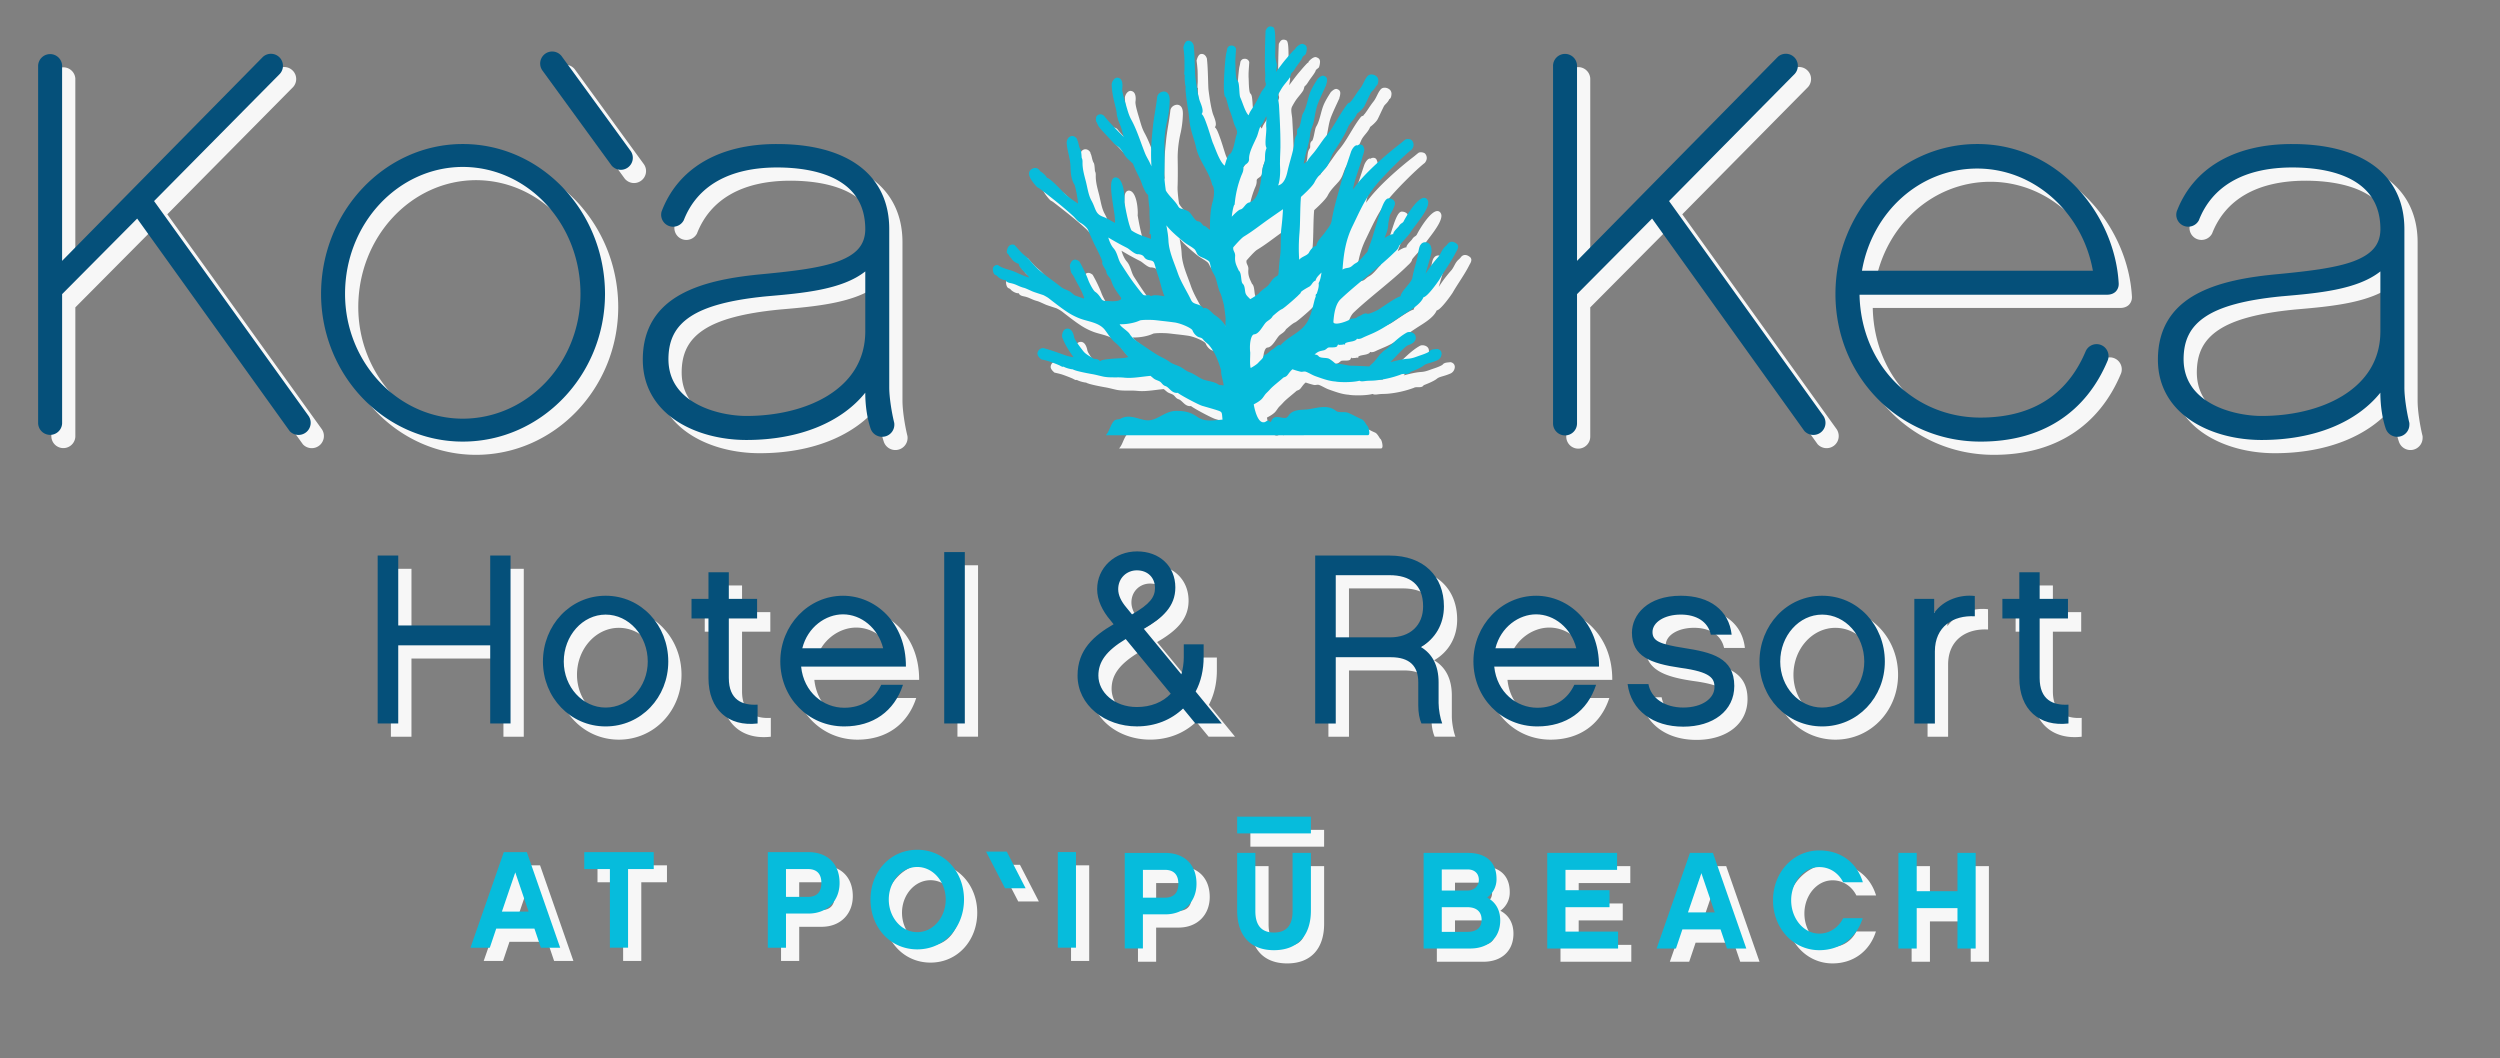
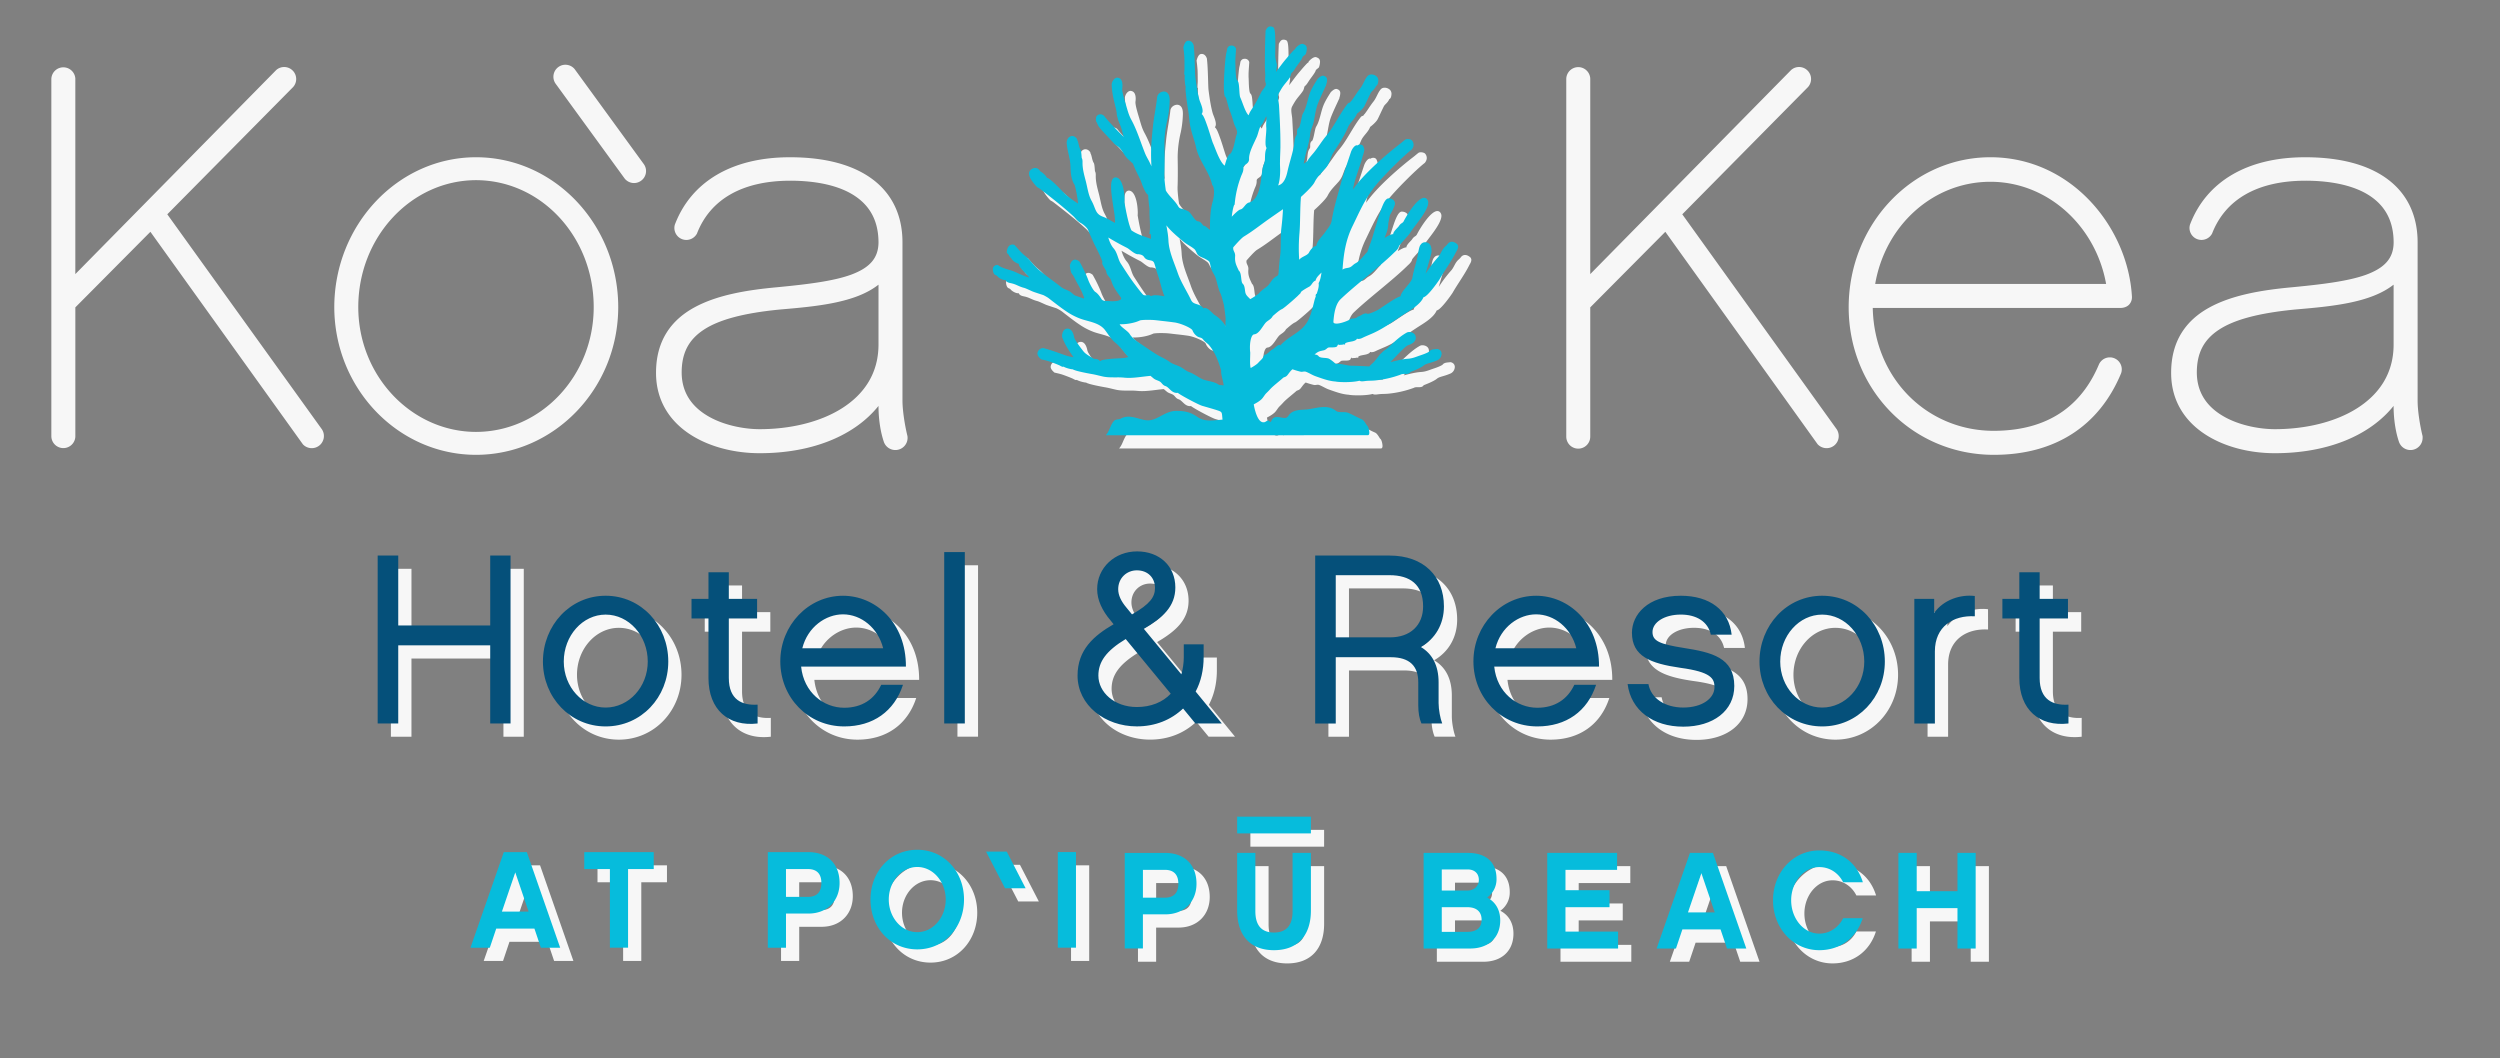
<svg xmlns="http://www.w3.org/2000/svg" width="189" height="80" viewBox="0 0 189 80">
  <rect x="0" y="0" width="189" height="80" fill="#808080" stroke="none" />
  <title>KKR_HR_Stacked_Centered_REV</title>
  <path fill="#F7F7F7" d="M75.546 65.381l1.434 2.771h1.557l-1.427-2.771h-1.564zm18.983-1.375h5.574v-1.267h-5.574v1.267zm4.19 5.88c0 1.073-.469 1.613-1.408 1.613-.936 0-1.406-.54-1.406-1.613v-4.407H94.53v4.362c0 1.847.959 2.993 2.781 2.993 1.823 0 2.793-1.146 2.793-2.993v-4.362h-1.386l.001 4.407zm-9.656-1.022h-1.658V66.76h1.658c.633 0 1.02.321 1.02 1.05 0 .733-.387 1.054-1.02 1.054m.009-3.384h-3.041v7.226h1.373v-2.581h1.697c1.428 0 2.355-.969 2.355-2.312.001-1.418-.873-2.333-2.384-2.333m59.914-.001v2.896h-3.082v-2.896h-1.385v7.229h1.385v-3.051h3.082v3.051h1.375v-7.229h-1.375zm-29.636 4.104h3.33V68.3h-3.33v-1.538h3.902v-1.283h-5.279v7.229h5.354V71.43h-3.978v-1.847zm9.261.396l1.014-2.968 1.012 2.968h-2.026zm.151-4.5l-2.521 7.229h1.462l.486-1.445h2.884l.489 1.445h1.459l-2.521-7.229h-1.738zm-16.804 5.968h-1.959v-1.864h1.927c.7 0 1.084.343 1.084.946 0 .711-.522.918-1.052.918m-1.959-4.718h1.959c.521 0 .844.313.844.791 0 .479-.374.803-.844.803h-1.959v-1.594zm3.428 2.125a1.69 1.69 0 0 0 .71-1.416c0-1.207-.729-1.959-2.179-1.959h-3.332v7.229h3.519c1.396 0 2.272-.833 2.272-2.122 0-.826-.377-1.411-.99-1.732m25.111-2.302c.832 0 1.479.491 1.805 1.147h1.488c-.448-1.48-1.658-2.406-3.293-2.406-1.97 0-3.497 1.654-3.497 3.77 0 2.112 1.527 3.771 3.497 3.771 1.604 0 2.823-.95 3.282-2.417h-1.479c-.324.655-.98 1.164-1.805 1.164-1.184 0-2.124-1.146-2.124-2.519.002-1.363.942-2.51 2.126-2.51m-93.367.149h1.937v5.945h1.373v-5.945h1.941v-1.282h-5.251v1.282zm-6.227 3.217l1.01-2.967 1.009 2.967h-2.019zm.144-4.499l-2.521 7.228h1.461l.487-1.447h2.887l.488 1.447h1.459l-2.521-7.228h-1.74zm22.988 3.386H60.42v-2.104h1.655c.635 0 1.021.32 1.021 1.05.001.729-.385 1.054-1.02 1.054m.011-3.386h-3.04v7.228h1.374v-2.582h1.699c1.423 0 2.352-.969 2.352-2.312-.001-1.419-.877-2.334-2.385-2.334m18.883 7.227h1.374v-7.229H80.97v7.229zm-10.622-1.175c-1.198 0-2.156-1.115-2.156-2.469 0-1.345.958-2.458 2.156-2.458 1.188 0 2.148 1.113 2.148 2.458.001 1.353-.959 2.469-2.148 2.469m0-6.228c-2.05 0-3.538 1.664-3.538 3.759 0 2.104 1.487 3.771 3.538 3.771 2.043 0 3.532-1.668 3.532-3.771 0-2.095-1.488-3.759-3.532-3.759M39.597 43v12.695H38.06v-5.908h-6.953v5.908h-1.555V43h1.555v5.287h6.953V43zm10.373 8.014c0-1.957-1.428-3.55-3.185-3.55-1.738 0-3.164 1.593-3.164 3.55 0 1.922 1.426 3.478 3.164 3.478 1.757-.002 3.185-1.556 3.185-3.478m1.552 0c0 2.707-2.048 4.904-4.737 4.904-2.67 0-4.739-2.197-4.739-4.904 0-2.744 2.069-4.976 4.739-4.976 2.689 0 4.737 2.232 4.737 4.976m6.753 4.681c-2.196.258-3.715-1.041-3.715-3.438v-4.501h-1.281v-1.481h1.281v-2.012h1.539v2.012h2.138v1.481h-2.138v4.501c0 1.665 1.023 2.085 2.176 2.014v1.424zm9.491-5.688c-.383-1.536-1.664-2.562-3.036-2.562-1.3 0-2.672.951-3.075 2.562h6.111zm1.5 2.763c-.658 2.014-2.267 3.148-4.445 3.148-2.707 0-4.83-2.161-4.83-4.923 0-2.726 2.123-4.956 4.74-4.956 2.432 0 4.773 2.011 4.756 5.357h-7.922c.201 1.957 1.702 3.11 3.256 3.11 1.336 0 2.288-.642 2.8-1.737h1.645v.001zm3.117-10.034h1.557v12.959h-1.557zm13.777 4.2l.42.513c1.373-.788 1.737-1.319 1.737-1.996 0-.786-.55-1.335-1.372-1.335-.768 0-1.409.586-1.409 1.426.001.456.221.915.624 1.392m-.056 2.376c-1.481.896-2.066 1.72-2.066 2.762 0 1.263 1.208 2.378 2.908 2.378 1.061 0 1.957-.365 2.562-1.007l-3.404-4.133zm7.264 6.383h-1.996l-.932-1.133c-.897.86-2.105 1.354-3.495 1.354-2.396 0-4.482-1.593-4.482-3.844 0-1.958 1.244-3.021 2.725-3.878l-.218-.274c-.642-.75-1.025-1.556-1.025-2.38 0-1.609 1.318-2.854 3.018-2.854 1.702 0 2.893 1.117 2.893 2.727 0 1.445-.971 2.307-2.38 3.129l2.835 3.438c.11-.4.183-.84.183-1.297v-.972h1.501v.972c0 .95-.203 1.848-.604 2.598l1.977 2.414zm12.73-6.511c1.502 0 2.489-.895 2.489-2.342 0-1.646-.987-2.357-2.542-2.357h-4.062v4.699h4.115zm3.933 6.511h-1.572c-.146-.346-.238-.786-.238-1.37v-1.739c0-1.225-.64-1.9-2.084-1.9h-4.154v5.012h-1.555V43h5.617c2.598 0 4.116 1.575 4.116 3.842 0 1.355-.661 2.451-1.74 3.074.858.514 1.337 1.393 1.337 2.67v1.573c0 .477.129 1.173.273 1.536m10.135-5.688c-.384-1.536-1.664-2.562-3.039-2.562-1.296 0-2.668.951-3.072 2.562h6.111zm1.499 2.763c-.656 2.014-2.267 3.148-4.444 3.148-2.707 0-4.83-2.161-4.83-4.923 0-2.726 2.123-4.956 4.736-4.956 2.436 0 4.775 2.011 4.76 5.357h-7.923c.2 1.957 1.701 3.11 3.257 3.11 1.336 0 2.286-.642 2.799-1.737h1.645v.001zm6.59 3.166c-2.286 0-3.95-1.228-4.209-3.221h1.574c.2 1.098 1.28 1.775 2.635 1.775 1.464 0 2.36-.715 2.36-1.537 0-.658-.258-1.153-2.562-1.464-2.289-.329-3.678-.88-3.678-2.652 0-1.354 1.171-2.799 3.695-2.799 2.177 0 3.64 1.098 3.843 2.944h-1.574c-.219-1.008-1.114-1.52-2.269-1.52-1.243 0-2.141.586-2.141 1.318 0 .678.53.914 2.377 1.207 2.088.328 3.807.73 3.807 2.871 0 1.888-1.607 3.078-3.858 3.078m13.684-4.922c0-1.957-1.43-3.55-3.185-3.55-1.739 0-3.168 1.593-3.168 3.55 0 1.922 1.429 3.478 3.168 3.478 1.758-.002 3.185-1.556 3.185-3.478m1.555 0c0 2.707-2.053 4.904-4.738 4.904-2.672 0-4.738-2.197-4.738-4.904 0-2.744 2.066-4.976 4.738-4.976 2.685 0 4.738 2.232 4.738 4.976m6.803-3.422c-1.63-.092-3.02.77-3.02 2.654v5.451h-1.553v-9.422h1.5v1.061c.713-1.005 1.992-1.409 3.071-1.279l.002 1.535zm7.079 8.103c-2.194.258-3.715-1.041-3.715-3.438v-4.501h-1.28v-1.481h1.28v-2.012h1.537v2.012h2.141v1.481h-2.141v4.501c0 1.665 1.024 2.085 2.178 2.014v1.424zm-72.771-21.79l.055-.074c.22-.281.288-.683.534-.984.169-.195.375-.104.522-.194a1.21 1.21 0 0 1 .602-.152c.438.001.856.199 1.294.264.058.008.116.013.17.013.728.006 1.292-.709 2.126-.714.634-.001 1.077.077 1.615.457.3.211.631.269.979.27.305 0 .613-.044.92-.068-.065-.619.02-.568-.536-.75-.331-.1-.659-.194-.987-.288-.263-.072-1.479-.719-1.791-.937-.031-.026-.051-.03-.067-.05a.791.791 0 0 1-.083.006c-.41-.006-.589-.448-.862-.521-.208-.069-.27-.255-.41-.337-.137-.088-.325-.113-.476-.238-.076-.065-.153-.127-.228-.193-.545.048-1.116.153-1.65.153-.119 0-.236-.006-.35-.018a4.765 4.765 0 0 0-.522-.021h-.287c-.254 0-.51-.007-.763-.058-.313-.066-.581-.147-.886-.196-.114-.018-.841-.152-1.204-.264-.095-.04-.163-.041-.203-.091-.006 0-.012 0-.018.002-.142-.004-.545-.106-.698-.207a.084.084 0 0 1-.053.017c-.066-.003-.121-.048-.161-.058l-.011-.004-.006-.007c-.038-.041-.698-.293-.844-.339-.155-.054-.379-.104-.599-.154l-.009-.001-.007-.007c-.096-.083-.276-.245-.282-.428 0-.006 0-.013.002-.021a.439.439 0 0 1 .433-.399c.614.139 1.686.572 1.914.619.125.028.251.054.381.079-.259-.389-.624-.883-.849-1.496a.386.386 0 0 1-.016-.125c0-.219.112-.519.356-.54a.294.294 0 0 1 .065-.007c.328.008.449.428.488.636.032.224.527.852.686 1.058.179.241.523.41.824.593h.003c.176-.001.367.03.439.187.141-.129.487-.153.856-.192.441-.037.915-.043 1.042-.073.097-.021.177-.042.249-.062-.329-.341-.584-.752-.938-1.044-.39-.314-.542-.624-.822-.99-.43-.568-1.216-.632-1.853-.859a4.95 4.95 0 0 1-1.081-.562c-.337-.224-.655-.473-.976-.717-.395-.3-.33-.288-.749-.508-.001 0-.646-.209-.782-.261-.136-.053-.546-.254-.678-.287-.411-.102-.58-.265-.971-.348-.114-.027-.369-.055-.434-.25-.018.005-.036.005-.056.005-.201-.004-.459-.167-.556-.283-.084-.121-.23-.043-.31-.305a.66.66 0 0 1-.038-.213c-.003-.148.083-.334.362-.337h.014l.01.008c.02.014.041.027.06.042.346.239.857.304 1.258.486.637.295.95.406 1.041.404h.006c-.027-.053-.205-.245-.377-.413-.196-.207-.397-.408-.405-.578 0-.009.001-.02.004-.032-.216-.057-.48-.219-.583-.436-.041-.02-.056-.054-.1-.099-.035-.052-.072-.093-.083-.146-.055-.04-.079-.1-.107-.107l-.016-.007-.006-.015-.021-.052-.004-.01.001-.01c.003-.046.025-.568.428-.579.042 0 .088.006.138.021l.012.002.008.009c.262.284.505.59.777.803.423.33.601.669.996 1.019.573.504 1.169.897 1.765 1.37.196.154.425.191.651.33.159.099.274.253.42.311.036.014.415.14.608.22.015-.035.046-.032.058-.032h.003a6.242 6.242 0 0 0-.516-1.094c-.076-.122-.309-.627-.372-.684-.16-.159-.169-.455-.209-.665l-.002-.009.003-.011c.036-.152.133-.445.395-.45.092 0 .197.039.331.146.269.466.527 1.016.664 1.389.076.215.379.819.544.912.181.113.349.353.457.529.123.205.404.132.635.163.039.004.106.008.186.008.137 0 .314-.011.452-.048.142-.037.227-.099.22-.157a.2.2 0 0 0-.04-.104c-.21-.296-.455-.611-.608-.961-.079-.176-.089-.262-.158-.409-.059-.124-.309-.343-.317-.532.003-.132-.31-.512-.32-.683a.092.092 0 0 1 .03-.07c-.145-.439-.429-.966-.636-1.389a19.696 19.696 0 0 1-.457-1.034c-.072-.178-.38-.438-.563-.535-.254-.136-.379-.352-.574-.53-.747-.688-1.613-1.362-2.413-1.982-.316-.247-.212-.078-.455-.362-.226-.271-.456-.584-.458-.857 0-.09.028-.176.095-.246a.508.508 0 0 1 .37-.179c.151 0 .294.087.375.247.128.067.447.315.508.498.259.031 1.067.918 1.219 1.064.342.347.731.622 1.143.888a9.213 9.213 0 0 0-.26-1.415c-.281-.388-.304-.992-.32-1.444-.017-.534-.212-1.038-.27-1.582v-.019l-.002-.008c-.006-.038-.007-.078-.009-.112-.003-.006-.003-.011-.003-.012.002-.307.195-.519.417-.519.114 0 .231.057.325.172l.067.083h-.03l.002.013c.145.256.111.52.279.791.043.086.066.471.072.539-.004.096.063.097.066.332v.029l-.001.062c0 .507.129.925.258 1.433.122.49.19 1.02.425 1.441.333.599.261.99.869 1.21.383.141.542.288.904.461.003-.032.004-.067.004-.104.002-.573-.3-1.834-.3-2.624 0-.381.069-.684.326-.71l.024-.001c.492.025.659 1.016.667 1.662 0 .081-.003.158-.008.214.098.595.212 1.118.312 1.5.099.379.206.632.225.636.465.32.964.447 1.468.641-.001-.077 0-.164-.006-.238-.007-.107-.031-.146-.053-.145h-.001l-.057.007.009-.06a3.4 3.4 0 0 0 .034-.511c0-.372-.038-.764-.038-1.135 0-.069 0-.138.004-.195-.04-.245-.092-.784-.104-1.055-.152-.084-.236-.291-.301-.421-.197-.411-.193-.557-.397-.95a11.168 11.168 0 0 1-.452-.985c-.135-.128-.267-.254-.354-.329-.302-.265-.37-.561-.66-.868-.127-.134-.278-.183-.418-.338-.412-.462-.875-.907-1.144-1.263-.097-.133-.108-.253-.197-.379a.438.438 0 0 1-.026-.167c0-.086.012-.173.045-.232a.36.36 0 0 1 .292-.159.433.433 0 0 1 .278.115c.143.188.381.457.656.747.153.163.317.331.482.499l.349.345a7.59 7.59 0 0 1-.123-.456c-.032-.181-.3-.819-.303-.826l-.096-.387c.002-.448-.368-1.314-.389-2.297.017-.207.189-.502.425-.51.028 0 .057.005.08.014.257.059.312.351.311.578 0 .081-.006.159-.017.219l-.002.054c-.001.279.215.959.284 1.194.12.407.208.765.406 1.127.435.796.705 1.713 1.043 2.55.106.257.238.452.353.697.039.086.084.176.124.268a15.39 15.39 0 0 1-.028-.935c0-.76.065-1.309.126-1.938.086-.875.238-1.485.333-2.352.028-.241.272-.425.507-.427.182-.003.361.121.414.4.018.078.025.183.025.305a7.489 7.489 0 0 1-.164 1.394 8.32 8.32 0 0 0-.231 1.887c.006.31.011.705.011 1.101 0 .399-.004.798-.017 1.111-.002.028-.002.057-.002.088 0 .429.101 1.108.113 1.195.245.428.653.728.917 1.167.159.275.176.12.761.396.259.138.511.78.775.771.171.012.294.22.396.336.011-.003.021-.006.031-.006.127.011.339.245.459.313v-.124c0-.665.021-1.401.211-2.029.048-.155.095-.439.094-.7.001-.232-.038-.441-.131-.535l-.01-.01-.001-.013c-.221-.997-.993-1.795-1.217-2.83-.128-.599-.38-1.164-.469-1.791-.05-.375-.073-.706-.137-1.069-.025-.149-.189-1.213-.189-1.587a.569.569 0 0 1 .012-.121c-.006-.018-.006-.039-.017-.062a1.904 1.904 0 0 1-.031-.185 3.934 3.934 0 0 1-.031-.466c0-.07.003-.13.01-.176-.034-.029-.043-.084-.04-.121 0-.039.004-.076.004-.108 0-.01 0-.017-.002-.025v-.007l.003-.009a3.02 3.02 0 0 0 .014-.404c0-.261-.006-.571-.01-.678a10.103 10.103 0 0 0-.075-.731l-.003-.007.001-.011c.042-.139.117-.419.29-.485a.328.328 0 0 1 .103-.014c.119-.002.288.065.386.341.092.74.089 2.107.125 2.383.073.564.158 1.174.304 1.716.044.18.246.562.249.858a.383.383 0 0 1-.075.244c.164.116.3.54.462.992.173.514.331 1.071.395 1.208.191.43.508 1.422.888 1.703.079-.263.192-.795.449-.921.281-.416.289-.956.461-1.445a.44.44 0 0 0 .025-.149c.002-.22-.162-.447-.236-.686-.105-.351-.21-.726-.354-1.052-.049-.113-.225-.821-.263-.911-.08-.028-.095-.13-.117-.26a4.18 4.18 0 0 1-.03-.578c.001-.917.131-2.291.176-2.465.031-.121.056-.245.076-.379.037-.099.112-.207.249-.228a.416.416 0 0 1 .078-.007.34.34 0 0 1 .342.25v.017c-.018.331-.053.651-.053.979 0 .084.002.166.008.252.013.278.01 1.056.143 1.142.109.101.121.36.146.638.016.273.031.562.082.658.166.359.383 1.137.629 1.338.059-.235.256-.482.358-.652.216-.341.401-.701.578-1.068.108-.213.37-.441.364-.638a.22.22 0 0 0-.014-.079.821.821 0 0 1-.043-.271c0-.105.012-.205.012-.313 0-.032 0-.065-.002-.1a12.349 12.349 0 0 1-.026-1.007c0-.735.021-1.653.052-2.258v-.013l.004-.008c.06-.121.151-.291.307-.309L97.021 3a.43.43 0 0 1 .256.071c.131.136.131.688.138 1.229 0 .346-.009.68-.009.853l.002.093c.012.198.06.367.111.568a.547.547 0 0 1 .014.119c-.002.158-.051.351-.069.506.267-.345.515-.704.813-1.043.029-.036.17-.203.313-.365.138-.146.244-.278.331-.315a.309.309 0 0 1 .042-.109l.009.003c.049-.051.271-.289.478-.294.03 0 .062.006.092.021.062.033.257.075.252.345a1.36 1.36 0 0 1-.078.4l-.003.011-.01.009c-.061.056-.137.115-.225.192-.019.173-.388.608-.521.818-.085.125-.174.294-.306.394-.053.03-.062.219-.135.345-.133.208-.306.401-.451.589-.144.184-.26.393-.377.603a.604.604 0 0 0-.064.3c0 .206.059.445.07.648.054.966.104 1.899.104 2.864v.283c-.007.391-.034.805-.034 1.183 0 .096.002.189.006.28.004.076.008.164.008.26 0 .372-.034.852-.154 1.159.421-.099.607-.592.709-1.065.139-.637.352-1.25.477-1.88.055-.258.019-.593.196-.836.113-.124-.052-.428.185-.59.039-.01.109-.243.156-.481.053-.245.094-.496.162-.604.273-.445.34-1.095.549-1.609.146-.351.348-.664.547-.982.061-.06.24-.247.414-.251.027 0 .056.004.084.019.049.028.226.068.222.307a1.21 1.21 0 0 1-.071.355l.01.008c-.207.466-.436.922-.623 1.396-.185.462-.225.946-.336 1.443-.07.312-.234.569-.257.874l-.007.062a.013.013 0 0 1 .004.006c.003.003-.02.136-.02.136v-.002c-.096.673-.385 1.409-.463 2.063.104-.108.256-.168.272-.216.117-.214.333-.447.481-.626.312-.377.58-.825.885-1.2.609-.694 1.044-1.678 1.628-2.436.092-.125.147-.147.188-.148.021-.005.028.003.09-.067v-.008l.014-.033.018-.012.012-.005h.002c.285-.374.389-.588.681-.96.241-.303.332-.7.577-.952a.39.39 0 0 1 .273-.095.57.57 0 0 1 .428.194.435.435 0 0 1 .086.281c-.008.167-.051.347-.166.387-.106.271-.346.403-.416.554-.242.493-.314.667-.45.94-.133.267-.513.556-.581.607-.163.429-.533.659-.695 1.06-.255.62-.705 1.282-1.059 1.838-.279.429-.27.832-.63 1.244-.326.37-.62.631-.828 1.05-.162.328-.912 1.001-1.021 1.103-.072.729-.049 1.926-.108 2.665-.035.411-.056.816-.056 1.217 0 .292.012.582.031.872.18-.255.646-.319.752-.574.077-.149.305-.459.52-.469l.021.001c.021-.358.496-.795.646-1.017.211-.31.463-.558.52-.924.147-.911.406-1.738.643-2.62.24-.88.535-1.708.816-2.564.067-.191.25-.478.424-.492.021 0 .039.006.059.017.043-.053.125-.068.199-.072.1 0 .213.041.258.16.039.109.062.154.064.222 0 .045-.011.09-.026.166-.04.159-.05.199-.058.22-.021.035-.002-.001-.017.039-.01.025-.024.08-.054.186-.178.68-.6 1.69-.707 2.408.781-1.156 2.563-2.693 3.566-3.458.139-.104.264-.225.426-.339a.573.573 0 0 1 .442.056.49.49 0 0 1 .152.354c0 .108-.04.235-.15.371-.693.538-2.324 2.174-2.849 2.874-.743.992-1.086 1.818-1.617 2.908-.515 1.053-.675 2.103-.754 3.292.177-.138.386-.109.562-.182.137-.052.252-.213.414-.298.295-.149.555-.485.789-.751.027-.029.062-.064.107-.109l.363-1.018s.308-1.052.496-1.647c.197-.593.424-1.333.715-1.382.014-.002.027-.002.043-.002.215 0 .47.12.474.378a.444.444 0 0 1-.006.071c-.056.291-.384.822-.378.81l-.128.664a.326.326 0 0 1 .005.052c-.001.049-.01.135-.041.307-.059.31-.174.49-.232.707.254-.164.48-.281.646-.287v-.006c.011-.211.375-.503.432-.604.172-.267.285-.187.381-.401.112-.222.955-1.714 1.524-1.736a.292.292 0 0 1 .251.147.39.39 0 0 1 .061.22c-.008.656-1.134 1.861-1.358 2.269-.093.165-.765.872-.849 1.006h-.004c-.031.232-.289.418-.408.542-1.09 1.066-2.901 2.424-4 3.476-.39.37-.502 1.077-.549 1.705v.011c0 .091.07.13.232.134.347.004.968-.251 1.066-.35.047-.032.058-.017.103-.026.043-.002.099-.006.153-.014.111-.017.234-.057.273-.12l.012-.017.018-.002c.189-.031.365-.239.609-.244.011 0 .021 0 .031.002l.018.001.012.017c0 .003.018.015.057.014.185.002.662-.232.754-.284.215-.107 1.42-1.002 1.738-1.035.032-.399.854-1.054.896-1.417.07-.479.307-1.166.394-1.629.046-.22.099-.729.234-.864a.382.382 0 0 1 .335-.182c.027 0 .056.002.087.008.397.073.397.505.396.69-.002.184-.289 1.103-.453 1.682a9.925 9.925 0 0 1 .902-1.204c.253-.25.311-.624.613-.877.064-.054.115-.112.164-.174a.39.39 0 0 1 .31-.163c.171 0 .31.113.322.119.09.056.155.144.153.256 0 .101-.045.215-.131.35-.375.758-.901 1.456-1.285 2.134-.106.168-.902 1.304-1.203 1.334-.233.572-1.08 1.029-1.523 1.323-.712.466-1.386.963-2.152 1.332-.314.151-.633.269-.942.419a.727.727 0 0 1-.293.083.315.315 0 0 1-.119-.023c-.052.126-.212.16-.28.186-.183.052-.529.075-.621.182l-.004.002h.002v.003c.002.001.004.002.006.008a.034.034 0 0 1 .002.031.038.038 0 0 1-.039.034c-.008-.002-.014-.004-.019-.004l-.002.001a.017.017 0 0 1-.007-.003c-.01-.002-.012-.002-.021-.018-.121.054-.277.033-.365.052l-.028.006-.017-.031c-.008-.014-.015-.023-.018-.027 0 0-.004.001-.009.01a.337.337 0 0 0-.034.049c-.025.043-.035.086-.07.117-.088.062-.264.062-.414.062-.09 0-.172 0-.224.013-.071.012-.181.16-.323.202-.162.04-.305.054-.445.125-.088.043-.184.12-.278.192.104.013.224.033.298.121.139.199.608.09.827.219.45.292.399.38.601.375h.055c.347 0 .696.139 1.026.138l.06-.001c.433.011 1.167.05 1.276.054.105-.112.207-.209.258-.251.136-.111.549-.662.555-.666l.283-.268c.377-.187.938-.942 1.756-1.384a.445.445 0 0 1 .162-.032c.197.002.445.101.484.34a.603.603 0 0 1 .012.102c-.008.331-.364.486-.551.544-.203.055-.744.638-.92.825-.158.161-.307.31-.441.468.441-.113.888-.23 1.35-.261.297-.022.53-.119.809-.219.177-.058.719-.236.808-.358.125-.147.376-.133.573-.162.221.04.328.198.326.366a.57.57 0 0 1-.295.479c-.592.261-.853.227-1.084.428-.254.197-.871.431-.976.47-.085.152-.262.152-.429.149-.092-.001-.18-.002-.249.023-.019.005-.032.008-.046.013-.006.011-.012.004-.014.011a.03.03 0 0 0-.01.004c-.007.003-.015.005-.023.011l-.11.037a7.692 7.692 0 0 1-1.783.392c-.329.031-.487.007-.804.051-.053.006-.121.016-.189.016a.407.407 0 0 1-.203-.047c-.277.078-.705.107-1.091.107-.302 0-.577-.016-.729-.048-.491-.031-1.017-.228-1.496-.398-.255-.091-.521-.268-.737-.341a.256.256 0 0 0-.095-.015c-.07 0-.144.021-.222.022a.347.347 0 0 1-.078-.01 5.733 5.733 0 0 1-.61-.181c-.146.113-.248.267-.37.426-.158.202-.267.135-.373.25-.229.208-.76.613-.972.859-.06.067-.151.16-.261.267-.131.125-.239.349-.385.479-.244.219-.51.331-.568.372.031.2.254 1.376.734 1.353l.049-.001c.121-.017.183-.12.295-.129.052 0 .102.034.146.095.016.02.02.02.023.02.023.014.111-.134.128-.18.086-.159.243-.202.399-.202.148 0 .309.04.43.059a.96.96 0 0 0 .127.011c.302.007.248-.245.562-.433.396-.227.843-.167 1.243-.225.366-.052.782-.167 1.189-.167.309-.001.615.067.884.284.216.183.632.033.944.159.355.15.686.347 1.03.493.177.079.353.455.371.451.108.071.174.349.183.55 0 .086-.019.188-.113.195l-19.801.001zm5.497-3.277zm-7.927-1.742zm22.329-.174c.002 0 .002-.001.003-.004l-.003.004zm-1.904-1.686l.002-.002-.002.002zm.546-1.843zm-25.711-4.702l.017-.007h-.001l-.016.007zm16.075 9.658c-.031-.329-.19-.74-.191-1.031a.58.58 0 0 1 .004-.072 7.278 7.278 0 0 0-.385-1.086 4.153 4.153 0 0 0-.533-.857c-.083-.105-.298-.239-.429-.407-.164-.218-.281-.122-.489-.275a.967.967 0 0 1-.332-.426c-.049-.174-.879-.546-1.373-.609a25.866 25.866 0 0 0-.841-.104c-.366-.038-.556-.073-.866-.086a9.035 9.035 0 0 0-.29-.005c-.282-.002-.564.02-.612.046-.386.185-.966.286-1.396.286-.046 0-.087 0-.129-.002.078.207.603.501.751.734.218.367.679.64 1.029.879.356.244.694.476 1.048.693.309.187.648.317.953.543.281.206.635.256.943.454.208.135.319.24.564.33.335.124.601.34.915.497.372.185.958.178 1.305.461.117.008.237.019.354.037m3.161-4.727c-.222.259-.489.821-.835.862-.256.003-.346.611-.34 1.025 0 .148.01.273.02.322a.895.895 0 0 1 .002.082c0 .128-.012.372-.012.604-.004.239.021.481.053.513.07-.04.424-.237.555-.384.267-.295.313-.253.479-.632l.071.015v-.002h.001c.024.002.149-.085.251-.178.115-.098.201-.188.257-.209.111-.028.382-.341.542-.352.031-.002.057.015.076.042.686-.777 1.667-.979 2.135-1.959.207-.425.326-.966.445-1.439.027-.103.066-.214.107-.331-.012-.008-.017-.022-.017-.038v.001c.002-.005.002-.011.002-.016v-.002a1.29 1.29 0 0 1 .024-.094c.005-.002 0-.014.035-.021l.015.002c.084-.237.161-.48.161-.687a.554.554 0 0 0-.01-.117l-.002-.018.01-.015c.123-.207.168-.51.21-.781-.183.181-.388.36-.443.586l-.004.023-.022.007c-.209.077-.248.311-.445.443-.088.048-.549.297-.646.42-.01.012-.014.015-.015.02l.013.059-.031-.004c-.033.053-.098.1-.19.198a14.96 14.96 0 0 1-.442.4c-.334.291-.672.572-.769.614-.207.087-.495.358-.69.519-.118.252-.41.351-.551.522m-3.146.036c.083.119.102.193.132.227a1.707 1.707 0 0 1-.01-.191c0-.124.009-.251.009-.37 0-.066-.003-.128-.011-.181-.036-.266-.092-.833-.167-1.073-.082-.269-.12-.502-.239-.739-.078-.161-.14-.396-.183-.553-.075-.269-.072-.305-.162-.577-.082-.243-.257-.423-.331-.703-.144-.53-.027-.485-.467-.725-.14-.078-.39-.145-.522-.282-.13-.141-.155-.347-.286-.454-.218-.188-.554-.341-.814-.557-.441-.371-.928-.764-1.297-1.236.072.404.141.748.158 1.182.053.839.418 1.598.69 2.385.25.733.685 1.377 1.02 2.078.18.41.657.22.94.639a.184.184 0 0 1 .114-.038c.268.01.608.476.771.562.214.121.503.401.655.606m1.989-1.836c.084-.027.62-.373.668-.444.174-.209.414-.359.609-.517.207-.168.307-.44.525-.634.281-.24.318-.094.348-.436.025-.428.07-.874.124-1.329.062-.538.012-1.39.078-1.951.073-.622.098-.925.128-1.485-.215.149-.859.596-1.072.746-.654.46-1.195.901-1.874 1.314-.219.129-.735.732-.812.819a.406.406 0 0 0-.006.067c-.004.218.144.298.148.557 0 .015 0 .033-.002.052a2.046 2.046 0 0 0-.007.15c0 .363.11.564.284.938.238.188.134.861.305.999.16.155.148.471.188.638l-.043.011.043-.009c.045.232.2.331.368.514m-9.776-2.673c.34.527.67 1.049 1.044 1.542.197.26.392.524.606.766.059.065.125.08.202.081.066 0 .139-.016.211-.016.07 0 .145.016.207.077a.792.792 0 0 1 .362-.069c.225 0 .475.048.666.079-.22-.519-.312-1.068-.49-1.572-.11-.306-.173-.606-.277-.904-.113-.376-.508-.114-.763-.477-.1-.161-.238-.199-.436-.231a.207.207 0 0 1-.05.006c-.266-.007-.638-.396-.824-.485a20.919 20.919 0 0 1-1.409-.78c.076.283.23.63.405.822.293.342.323.822.546 1.161m14.727 2.402v.002c-.002.003-.002.007-.002.009-.001-.002 0-.006.002-.011m-5.459-9.677v.014c0 .292-.088.411-.183.653a7.84 7.84 0 0 0-.483 2.118l-.003.028-.024.01v.001l-.015.022a.69.69 0 0 0-.034.093 3 3 0 0 0-.072.293c-.033.18-.061.372-.068.488.148-.159.49-.509.648-.548.26-.04.377-.498.709-.538.133-.034.35-.221.434-.347.396-.56.411-1.477.531-2.189.054-.315.178-.423.184-.753.01-.282-.001-.545.125-.82-.066-.092-.081-.24-.082-.417 0-.327.062-.753.061-1.017 0-.038 0-.073-.002-.1a1.97 1.97 0 0 1-.01-.187c0-.213.025-.417.025-.62v-.065c-.148.177-.201.47-.387.672-.153.162-.23.597-.327.843-.19.465-.605 1.159-.604 1.677 0 .017 0 .031.002.052v.017c-.02.384-.441.394-.424.607v.007l-.027-.002.026.008zm46.758 7.804c.756-4.416 4.361-7.726 8.711-7.725 4.308-.001 7.955 3.309 8.748 7.725h-17.459zm8.711-9.58c-5.927 0-10.703 5.087-10.715 11.33 0 3.122 1.209 5.915 3.184 7.926 1.973 2.011 4.717 3.241 7.779 3.241h.018c4.629 0 7.958-2.186 9.609-6.151a.906.906 0 0 0-.787-1.216h-.106a.904.904 0 0 0-.778.534c-1.095 2.602-3.303 5.011-7.955 5.018-5.015-.002-9.029-3.927-9.144-9.289h18.72c.262-.001.483-.082.641-.231a.807.807 0 0 0 .233-.598v-.007l.002-.008-.002-.012c-.291-5.204-4.553-10.533-10.699-10.537m30.482 14.166c-.002 2.19-1.104 3.77-2.785 4.826-1.677 1.056-3.938 1.566-6.195 1.566-1.029 0-2.522-.234-3.74-.894-1.219-.66-2.154-1.713-2.157-3.401.005-1.426.498-2.447 1.662-3.217 1.163-.771 3.026-1.265 5.729-1.531 2.782-.239 5.735-.496 7.486-1.884v4.535zm2.188 6.907c-.201-.812-.375-1.94-.373-2.67V18.325c0-2.031-.78-3.657-2.242-4.757-1.461-1.101-3.579-1.679-6.25-1.679-4.389-.006-7.479 1.841-8.717 5.093a.902.902 0 0 0 .586 1.111.908.908 0 0 0 1.086-.439c.998-2.569 3.402-3.987 7.045-3.993 1.548-.001 3.232.227 4.514.924 1.279.7 2.16 1.836 2.165 3.741-.006 1.227-.711 1.929-2.052 2.433-1.34.493-3.287.733-5.629.958-2.269.207-4.534.586-6.254 1.533-1.722.944-2.89 2.491-2.885 4.945-.002 2.085 1.031 3.62 2.522 4.608 1.493.993 3.438 1.459 5.315 1.459 4.017 0 7.195-1.35 8.979-3.575.003 1.052.167 2.025.412 2.73a.919.919 0 0 0 1.783-.314.744.744 0 0 0-.005-.142m-55.965-16.76l9.502-9.616a.906.906 0 0 0 .234-.61.889.889 0 0 0-.268-.644.903.903 0 0 0-1.241-.036l-15.184 15.427V5.931a.909.909 0 0 0-.904-.856.909.909 0 0 0-.909.892v27.037a.906.906 0 1 0 1.813.013v-9.78l5.676-5.713 11.521 16.071.01.007a.922.922 0 0 0 1.2.105.91.91 0 0 0 .377-.744.935.935 0 0 0-.157-.517l-11.67-16.245zM43.44 5.221a.905.905 0 0 0-1.232-.15.909.909 0 0 0-.22 1.233l5.249 7.21a.921.921 0 0 0 .56.314h.001a.9.9 0 0 0 .67-.166.901.901 0 0 0 .219-1.234L43.44 5.221zm22.975 20.833c-.003 2.19-1.106 3.77-2.785 4.826-1.679 1.056-3.938 1.566-6.198 1.566-1.028 0-2.522-.234-3.739-.894-1.219-.66-2.156-1.713-2.159-3.401.005-1.426.498-2.447 1.661-3.217 1.167-.771 3.028-1.265 5.731-1.531 2.783-.239 5.736-.496 7.489-1.884v4.535zm2.187 6.907c-.2-.812-.375-1.94-.375-2.67V18.325c.003-2.031-.781-3.657-2.242-4.757-1.461-1.101-3.578-1.679-6.251-1.679-4.386-.006-7.479 1.841-8.715 5.093a.905.905 0 0 0 .868 1.158.911.911 0 0 0 .804-.486c.998-2.569 3.403-3.987 7.043-3.993 1.548-.001 3.234.227 4.515.924 1.279.7 2.16 1.836 2.166 3.741-.008 1.227-.712 1.929-2.054 2.433-1.339.493-3.287.733-5.627.958-2.27.207-4.537.586-6.256 1.533-1.721.944-2.887 2.491-2.882 4.945-.001 2.085 1.032 3.62 2.522 4.608 1.491.993 3.439 1.459 5.313 1.459 4.019 0 7.198-1.35 8.983-3.575.001 1.052.166 2.025.409 2.73a.923.923 0 0 0 1.137.565.918.918 0 0 0 .642-1.021m-32.616-.309c-4.888-.009-8.9-4.246-8.9-9.434.001-5.313 4.015-9.588 8.9-9.598 4.926.01 8.897 4.284 8.898 9.598 0 5.189-3.97 9.424-8.898 9.434m0-20.764c-5.886.001-10.704 5.086-10.714 11.33.011 6.162 4.829 11.164 10.714 11.167 5.922-.002 10.743-5.004 10.753-11.167-.01-6.244-4.828-11.329-10.753-11.33m-23.339 4.313l9.509-9.616a.906.906 0 0 0-.033-1.254.907.907 0 0 0-1.241-.036L5.695 20.722V5.931a.908.908 0 0 0-1.813.036v27.037a.908.908 0 0 0 1.814.013v-9.78l5.674-5.713 11.532 16.071.007.007a.919.919 0 0 0 1.42-1.156L12.647 16.201z" />
  <title>KKR_HR_Stacked_Centered_REV</title>
  <path fill="#06BCDC" d="M74.546 64.381l1.434 2.771h1.557l-1.427-2.771h-1.564zm18.983-1.375h5.574v-1.267h-5.574v1.267zm4.19 5.88c0 1.073-.469 1.613-1.408 1.613-.936 0-1.406-.54-1.406-1.613v-4.407H93.53v4.362c0 1.847.959 2.993 2.781 2.993 1.823 0 2.793-1.146 2.793-2.993v-4.362h-1.386l.001 4.407zm-9.656-1.022h-1.658V65.76h1.658c.633 0 1.02.321 1.02 1.05 0 .733-.387 1.054-1.02 1.054m.009-3.384h-3.041v7.226h1.373v-2.581h1.697c1.428 0 2.355-.969 2.355-2.312.001-1.418-.873-2.333-2.384-2.333m59.914-.001v2.896h-3.082v-2.896h-1.385v7.229h1.385v-3.051h3.082v3.051h1.375v-7.229h-1.375zm-29.636 4.104h3.33V67.3h-3.33v-1.538h3.902v-1.283h-5.279v7.229h5.354V70.43h-3.978v-1.847zm9.261.396l1.014-2.968 1.012 2.968h-2.026zm.151-4.5l-2.521 7.229h1.462l.486-1.445h2.884l.489 1.445h1.459l-2.521-7.229h-1.738zm-16.804 5.968h-1.959v-1.864h1.927c.7 0 1.084.343 1.084.946 0 .711-.522.918-1.052.918m-1.959-4.718h1.959c.521 0 .844.313.844.791 0 .479-.374.803-.844.803h-1.959v-1.594zm3.428 2.125a1.69 1.69 0 0 0 .71-1.416c0-1.207-.729-1.959-2.179-1.959h-3.332v7.229h3.519c1.396 0 2.272-.833 2.272-2.122 0-.826-.377-1.411-.99-1.732m25.111-2.302c.832 0 1.479.491 1.805 1.147h1.488c-.448-1.48-1.658-2.406-3.293-2.406-1.97 0-3.497 1.654-3.497 3.77 0 2.112 1.527 3.771 3.497 3.771 1.604 0 2.823-.95 3.282-2.417h-1.479c-.324.655-.98 1.164-1.805 1.164-1.184 0-2.124-1.146-2.124-2.519.002-1.363.942-2.51 2.126-2.51m-93.367.149h1.937v5.945h1.373v-5.945h1.941v-1.282h-5.251v1.282zm-6.227 3.217l1.01-2.967 1.009 2.967h-2.019zm.144-4.499l-2.521 7.228h1.461l.487-1.447h2.887l.488 1.447h1.459l-2.521-7.228h-1.74zm22.988 3.386H59.42v-2.104h1.655c.635 0 1.021.32 1.021 1.05.001.729-.385 1.054-1.02 1.054m.011-3.386h-3.04v7.228h1.374v-2.582h1.699c1.423 0 2.352-.969 2.352-2.312-.001-1.419-.877-2.334-2.385-2.334m18.883 7.227h1.374v-7.229H79.97v7.229zm-10.622-1.175c-1.198 0-2.156-1.115-2.156-2.469 0-1.345.958-2.458 2.156-2.458 1.188 0 2.148 1.113 2.148 2.458.001 1.353-.959 2.469-2.148 2.469m0-6.228c-2.05 0-3.538 1.664-3.538 3.759 0 2.104 1.487 3.771 3.538 3.771 2.043 0 3.532-1.668 3.532-3.771 0-2.095-1.488-3.759-3.532-3.759" />
  <path fill="#05507A" d="M38.597 42v12.695H37.06v-5.908h-6.953v5.908h-1.555V42h1.555v5.287h6.953V42zm10.373 8.014c0-1.957-1.428-3.55-3.185-3.55-1.738 0-3.164 1.593-3.164 3.55 0 1.922 1.426 3.478 3.164 3.478 1.757-.002 3.185-1.556 3.185-3.478m1.552 0c0 2.707-2.048 4.904-4.737 4.904-2.67 0-4.739-2.197-4.739-4.904 0-2.744 2.069-4.976 4.739-4.976 2.689 0 4.737 2.232 4.737 4.976m6.753 4.681c-2.196.258-3.715-1.041-3.715-3.438v-4.501h-1.281v-1.481h1.281v-2.012h1.539v2.012h2.138v1.481h-2.138v4.501c0 1.665 1.023 2.085 2.176 2.014v1.424zm9.491-5.688c-.383-1.536-1.664-2.562-3.036-2.562-1.3 0-2.672.951-3.075 2.562h6.111zm1.5 2.763c-.658 2.014-2.267 3.148-4.445 3.148-2.707 0-4.83-2.161-4.83-4.923 0-2.726 2.123-4.956 4.74-4.956 2.432 0 4.773 2.011 4.756 5.357h-7.922c.201 1.957 1.702 3.11 3.256 3.11 1.336 0 2.288-.642 2.8-1.737h1.645v.001zm3.117-10.034h1.557v12.959h-1.557zm13.777 4.2l.42.513c1.373-.788 1.737-1.319 1.737-1.996 0-.786-.55-1.335-1.372-1.335-.768 0-1.409.586-1.409 1.426.001.456.221.915.624 1.392m-.056 2.376c-1.481.896-2.066 1.72-2.066 2.762 0 1.263 1.208 2.378 2.908 2.378 1.061 0 1.957-.365 2.562-1.007l-3.404-4.133zm7.264 6.383h-1.996l-.932-1.133c-.897.86-2.105 1.354-3.495 1.354-2.396 0-4.482-1.593-4.482-3.844 0-1.958 1.244-3.021 2.725-3.878l-.218-.274c-.642-.75-1.025-1.556-1.025-2.38 0-1.609 1.318-2.854 3.018-2.854 1.702 0 2.893 1.117 2.893 2.727 0 1.445-.971 2.307-2.38 3.129l2.835 3.438c.11-.4.183-.84.183-1.297v-.972h1.501v.972c0 .95-.203 1.848-.604 2.598l1.977 2.414zm12.73-6.511c1.502 0 2.489-.895 2.489-2.342 0-1.646-.987-2.357-2.542-2.357h-4.062v4.699h4.115zm3.933 6.511h-1.572c-.146-.346-.238-.786-.238-1.37v-1.739c0-1.225-.64-1.9-2.084-1.9h-4.154v5.012h-1.555V42h5.617c2.598 0 4.116 1.575 4.116 3.842 0 1.355-.661 2.451-1.74 3.074.858.514 1.337 1.393 1.337 2.67v1.573c0 .477.129 1.173.273 1.536m10.135-5.688c-.384-1.536-1.664-2.562-3.039-2.562-1.296 0-2.668.951-3.072 2.562h6.111zm1.499 2.763c-.656 2.014-2.267 3.148-4.444 3.148-2.707 0-4.83-2.161-4.83-4.923 0-2.726 2.123-4.956 4.736-4.956 2.436 0 4.775 2.011 4.76 5.357h-7.923c.2 1.957 1.701 3.11 3.257 3.11 1.336 0 2.286-.642 2.799-1.737h1.645v.001zm6.59 3.166c-2.286 0-3.95-1.228-4.209-3.221h1.574c.2 1.098 1.28 1.775 2.635 1.775 1.464 0 2.36-.715 2.36-1.537 0-.658-.258-1.153-2.562-1.464-2.289-.329-3.678-.88-3.678-2.652 0-1.354 1.171-2.799 3.695-2.799 2.177 0 3.64 1.098 3.843 2.944h-1.574c-.219-1.008-1.114-1.52-2.269-1.52-1.243 0-2.141.586-2.141 1.318 0 .678.53.914 2.377 1.207 2.088.328 3.807.73 3.807 2.871 0 1.888-1.607 3.078-3.858 3.078m13.684-4.922c0-1.957-1.43-3.55-3.185-3.55-1.739 0-3.168 1.593-3.168 3.55 0 1.922 1.429 3.478 3.168 3.478 1.758-.002 3.185-1.556 3.185-3.478m1.555 0c0 2.707-2.053 4.904-4.738 4.904-2.672 0-4.738-2.197-4.738-4.904 0-2.744 2.066-4.976 4.738-4.976 2.685 0 4.738 2.232 4.738 4.976m6.803-3.422c-1.63-.092-3.02.77-3.02 2.654v5.451h-1.553v-9.422h1.5v1.061c.713-1.005 1.992-1.409 3.071-1.279l.002 1.535zm7.079 8.103c-2.194.258-3.715-1.041-3.715-3.438v-4.501h-1.28v-1.481h1.28v-2.012h1.537v2.012h2.141v1.481h-2.141v4.501c0 1.665 1.024 2.085 2.178 2.014v1.424z" />
  <path fill="#06BCDC" d="M83.605 32.905l.055-.074c.22-.281.288-.683.534-.984.169-.195.375-.104.522-.194a1.21 1.21 0 0 1 .602-.152c.438.001.856.199 1.294.264.058.008.116.013.17.013.728.006 1.292-.709 2.126-.714.634-.001 1.077.077 1.615.457.3.211.631.269.979.27.305 0 .613-.044.92-.068-.065-.619.02-.568-.536-.75-.331-.1-.659-.194-.987-.288-.263-.072-1.479-.719-1.791-.937-.031-.026-.051-.03-.067-.05a.791.791 0 0 1-.083.006c-.41-.006-.589-.448-.862-.521-.208-.069-.27-.255-.41-.337-.137-.088-.325-.113-.476-.238-.076-.065-.153-.127-.228-.193-.545.048-1.116.153-1.65.153-.119 0-.236-.006-.35-.018a4.765 4.765 0 0 0-.522-.021h-.287c-.254 0-.51-.007-.763-.058-.313-.066-.581-.147-.886-.196-.114-.018-.841-.152-1.204-.264-.095-.04-.163-.041-.203-.091-.006 0-.012 0-.018.002-.142-.004-.545-.106-.698-.207a.084.084 0 0 1-.053.017c-.066-.003-.121-.048-.161-.058l-.011-.004-.006-.007c-.038-.041-.698-.293-.844-.339-.155-.054-.379-.104-.599-.154l-.009-.001-.007-.007c-.096-.083-.276-.245-.282-.428 0-.006 0-.013.002-.021a.439.439 0 0 1 .433-.399c.614.139 1.686.572 1.914.619.125.028.251.054.381.079-.259-.389-.624-.883-.849-1.496a.386.386 0 0 1-.016-.125c0-.219.112-.519.356-.54a.294.294 0 0 1 .065-.007c.328.008.449.428.488.636.032.224.527.852.686 1.058.179.241.523.41.824.593h.003c.176-.001.367.03.439.187.141-.129.487-.153.856-.192.441-.037.915-.043 1.042-.073.097-.021.177-.042.249-.062-.329-.341-.584-.752-.938-1.044-.39-.314-.542-.624-.822-.99-.43-.568-1.216-.632-1.853-.859a4.95 4.95 0 0 1-1.081-.562c-.337-.224-.655-.473-.976-.717-.395-.3-.33-.288-.749-.508-.001 0-.646-.209-.782-.261-.136-.053-.546-.254-.678-.287-.411-.102-.58-.265-.971-.348-.114-.027-.369-.055-.434-.25-.018.005-.036.005-.056.005-.201-.004-.459-.167-.556-.283-.084-.121-.23-.043-.31-.305a.66.66 0 0 1-.038-.213c-.003-.148.083-.334.362-.337h.014l.01.008c.02.014.041.027.06.042.346.239.857.304 1.258.486.637.295.95.406 1.041.404h.006c-.027-.053-.205-.245-.377-.413-.196-.207-.397-.408-.405-.578 0-.009.001-.02.004-.032-.216-.057-.48-.219-.583-.436-.041-.02-.056-.054-.1-.099-.035-.052-.072-.093-.083-.146-.055-.04-.079-.1-.107-.107l-.016-.007-.006-.015-.021-.052-.004-.01.001-.01c.003-.046.025-.568.428-.579.042 0 .088.006.138.021l.012.002.008.009c.262.284.505.59.777.803.423.33.601.669.996 1.019.573.504 1.169.897 1.765 1.37.196.154.425.191.651.33.159.099.274.253.42.311.036.014.415.14.608.22.015-.035.046-.032.058-.032h.003a6.242 6.242 0 0 0-.516-1.094c-.076-.122-.309-.627-.372-.684-.16-.159-.169-.455-.209-.665l-.002-.009.003-.011c.036-.152.133-.445.395-.45.092 0 .197.039.331.146.269.466.527 1.016.664 1.389.076.215.379.819.544.912.181.113.349.353.457.529.123.205.404.132.635.163.039.004.106.008.186.008.137 0 .314-.011.452-.048.142-.037.227-.099.22-.157a.2.2 0 0 0-.04-.104c-.21-.296-.455-.611-.608-.961-.079-.176-.089-.262-.158-.409-.059-.124-.309-.343-.317-.532.003-.132-.31-.512-.32-.683a.092.092 0 0 1 .03-.07c-.145-.439-.429-.966-.636-1.389a19.696 19.696 0 0 1-.457-1.034c-.072-.178-.38-.438-.563-.535-.254-.136-.379-.352-.574-.53-.747-.688-1.613-1.362-2.413-1.982-.316-.247-.212-.078-.455-.362-.226-.271-.456-.584-.458-.857 0-.09.028-.176.095-.246a.508.508 0 0 1 .37-.179c.151 0 .294.087.375.247.128.067.447.315.508.498.259.031 1.067.918 1.219 1.064.342.347.731.622 1.143.888a9.213 9.213 0 0 0-.26-1.415c-.281-.388-.304-.992-.32-1.444-.017-.534-.212-1.038-.27-1.582v-.019l-.002-.008c-.006-.038-.007-.078-.009-.112-.003-.006-.003-.011-.003-.012.002-.307.195-.519.417-.519.114 0 .231.057.325.172l.067.083h-.03l.002.013c.145.256.111.52.279.791.043.086.066.471.072.539-.004.096.063.097.066.332v.029l-.001.062c0 .507.129.925.258 1.433.122.49.19 1.02.425 1.441.333.599.261.99.869 1.21.383.141.542.288.904.461.003-.032.004-.067.004-.104.002-.573-.3-1.834-.3-2.624 0-.381.069-.684.326-.71l.024-.001c.492.025.659 1.016.667 1.662 0 .081-.003.158-.008.214.098.595.212 1.118.312 1.5.099.379.206.632.225.636.465.32.964.447 1.468.641-.001-.077 0-.164-.006-.238-.007-.107-.031-.146-.053-.145h-.001l-.057.007.009-.06a3.4 3.4 0 0 0 .034-.511c0-.372-.038-.764-.038-1.135 0-.069 0-.138.004-.195-.04-.245-.092-.784-.104-1.055-.152-.084-.236-.291-.301-.421-.197-.411-.193-.557-.397-.95a11.168 11.168 0 0 1-.452-.985c-.135-.128-.267-.254-.354-.329-.302-.265-.37-.561-.66-.868-.127-.134-.278-.183-.418-.338-.412-.462-.875-.907-1.144-1.263-.097-.133-.108-.253-.197-.379a.438.438 0 0 1-.026-.167c0-.086.012-.173.045-.232a.36.36 0 0 1 .292-.159.433.433 0 0 1 .278.115c.143.188.381.457.656.747.153.163.317.331.482.499l.349.345a7.59 7.59 0 0 1-.123-.456c-.032-.181-.3-.819-.303-.826l-.096-.387c.002-.448-.368-1.314-.389-2.297.017-.207.189-.502.425-.51.028 0 .057.005.08.014.257.059.312.351.311.578 0 .081-.006.159-.017.219l-.002.054c-.001.279.215.959.284 1.194.12.407.208.765.406 1.127.435.796.705 1.713 1.043 2.55.106.257.238.452.353.697.039.086.084.176.124.268a15.39 15.39 0 0 1-.028-.935c0-.76.065-1.309.126-1.938.086-.875.238-1.485.333-2.352.028-.241.272-.425.507-.427.182-.003.361.121.414.4.018.078.025.183.025.305a7.489 7.489 0 0 1-.164 1.394 8.32 8.32 0 0 0-.231 1.887c.006.31.011.705.011 1.101 0 .399-.004.798-.017 1.111-.002.028-.002.057-.002.088 0 .429.101 1.108.113 1.195.245.428.653.728.917 1.167.159.275.176.12.761.396.259.138.511.78.775.771.171.012.294.22.396.336.011-.003.021-.006.031-.006.127.011.339.245.459.313v-.124c0-.665.021-1.401.211-2.029.048-.155.095-.439.094-.7.001-.232-.038-.441-.131-.535l-.01-.01-.001-.013c-.221-.997-.993-1.795-1.217-2.83-.128-.599-.38-1.164-.469-1.791-.05-.375-.073-.706-.137-1.069-.025-.149-.189-1.213-.189-1.587a.569.569 0 0 1 .012-.121c-.006-.018-.006-.039-.017-.062a1.904 1.904 0 0 1-.031-.185 3.934 3.934 0 0 1-.031-.466c0-.07.003-.13.01-.176-.034-.029-.043-.084-.04-.121 0-.039.004-.076.004-.108 0-.01 0-.017-.002-.025v-.007l.003-.009a3.02 3.02 0 0 0 .014-.404c0-.261-.006-.571-.01-.678a10.103 10.103 0 0 0-.075-.731l-.003-.007.001-.011c.042-.139.117-.419.29-.485a.328.328 0 0 1 .103-.014c.119-.002.288.065.386.341.092.74.089 2.107.125 2.383.073.564.158 1.174.304 1.716.044.18.246.562.249.858a.383.383 0 0 1-.075.244c.164.116.3.54.462.992.173.514.331 1.071.395 1.208.191.43.508 1.422.888 1.703.079-.263.192-.795.449-.921.281-.416.289-.956.461-1.445a.44.44 0 0 0 .025-.149c.002-.22-.162-.447-.236-.686-.105-.351-.21-.726-.354-1.052-.049-.113-.225-.821-.263-.911-.08-.028-.095-.13-.117-.26a4.18 4.18 0 0 1-.03-.578c.001-.917.131-2.291.176-2.465.031-.121.056-.245.076-.379.037-.099.112-.207.249-.228a.416.416 0 0 1 .078-.007.34.34 0 0 1 .342.25v.017c-.018.331-.053.651-.053.979 0 .084.002.166.008.252.013.278.01 1.056.143 1.142.109.101.121.36.146.638.016.273.031.562.082.658.166.359.383 1.137.629 1.338.059-.235.256-.482.358-.652.216-.341.401-.701.578-1.068.108-.213.37-.441.364-.638a.22.22 0 0 0-.014-.079.821.821 0 0 1-.043-.271c0-.105.012-.205.012-.313 0-.032 0-.065-.002-.1a12.349 12.349 0 0 1-.026-1.007c0-.735.021-1.653.052-2.258v-.013l.004-.008c.06-.121.151-.291.307-.309L96.021 2a.43.43 0 0 1 .256.071c.131.136.131.688.138 1.229 0 .346-.009.68-.009.853l.002.093c.012.198.06.367.111.568a.547.547 0 0 1 .014.119c-.002.158-.051.351-.069.506.267-.345.515-.704.813-1.043.029-.036.17-.203.313-.365.138-.146.244-.278.331-.315a.309.309 0 0 1 .042-.109l.009.003c.049-.051.271-.289.478-.294.03 0 .062.006.092.021.062.033.257.075.252.345a1.36 1.36 0 0 1-.078.4l-.003.011-.01.009c-.061.056-.137.115-.225.192-.019.173-.388.608-.521.818-.085.125-.174.294-.306.394-.053.03-.062.219-.135.345-.133.208-.306.401-.451.589-.144.184-.26.393-.377.603a.604.604 0 0 0-.064.3c0 .206.059.445.07.648.055.966.106 1.899.106 2.864v.283c-.007.391-.034.805-.034 1.183 0 .096.002.189.006.28.004.076.008.164.008.26 0 .372-.034.852-.154 1.159.421-.099.607-.592.709-1.065.139-.637.352-1.25.477-1.88.055-.258.019-.593.196-.836.113-.124-.052-.428.185-.59.039-.01.109-.243.156-.481.053-.245.094-.496.162-.604.273-.445.34-1.095.549-1.609.146-.351.348-.664.547-.982.061-.06.24-.247.414-.251.027 0 .056.004.084.019.049.028.226.068.222.307a1.21 1.21 0 0 1-.071.355l.01.008c-.207.466-.436.922-.623 1.396-.185.462-.225.946-.336 1.443-.07.312-.234.569-.257.874l-.007.062a.013.013 0 0 1 .004.006c.003.003-.02.136-.02.136v-.002c-.096.673-.385 1.409-.463 2.063.104-.108.256-.168.272-.216.117-.214.333-.447.481-.626.312-.377.58-.825.885-1.2.609-.694 1.044-1.678 1.628-2.436.092-.125.147-.147.188-.148.021-.005.028.003.09-.067v-.008l.014-.033.018-.012.012-.005h.002c.285-.374.389-.588.681-.96.241-.303.332-.7.577-.952a.39.39 0 0 1 .273-.095.57.57 0 0 1 .428.194.435.435 0 0 1 .086.281c-.008.167-.051.347-.166.387-.106.271-.346.403-.416.554-.242.493-.314.667-.45.94-.133.267-.513.556-.581.607-.163.429-.533.659-.695 1.06-.255.62-.705 1.282-1.059 1.838-.279.429-.27.832-.63 1.244-.326.37-.62.631-.828 1.05-.162.328-.912 1.001-1.021 1.103-.072.729-.049 1.926-.108 2.665-.035.411-.056.816-.056 1.217 0 .292.012.582.031.872.18-.255.646-.319.752-.574.077-.149.305-.459.52-.469l.021.001c.021-.358.496-.795.646-1.017.211-.31.463-.558.52-.924.147-.911.406-1.738.643-2.62.24-.88.535-1.708.816-2.564.067-.191.25-.478.424-.492.021 0 .039.006.059.017.043-.053.125-.068.199-.072.1 0 .213.041.258.16.039.109.062.154.064.222 0 .045-.011.09-.026.166-.04.159-.05.199-.058.22-.021.035-.002-.001-.017.039-.01.025-.024.08-.054.186-.178.68-.6 1.69-.707 2.408.781-1.156 2.563-2.693 3.566-3.458.139-.104.264-.225.426-.339a.573.573 0 0 1 .442.056.49.49 0 0 1 .152.354c0 .108-.04.235-.15.371-.693.538-2.324 2.174-2.849 2.874-.743.992-1.086 1.818-1.617 2.908-.515 1.053-.675 2.103-.754 3.292.177-.138.386-.109.562-.182.137-.052.252-.213.414-.298.295-.149.555-.485.789-.751.027-.029.062-.064.107-.109l.363-1.018s.308-1.052.496-1.647c.197-.593.424-1.333.715-1.382.014-.002.027-.002.043-.002.215 0 .47.12.474.378a.444.444 0 0 1-.006.071c-.056.291-.384.822-.378.81l-.128.664a.326.326 0 0 1 .005.052c-.001.049-.01.135-.041.307-.059.31-.174.49-.232.707.254-.164.48-.281.646-.287v-.006c.011-.211.375-.503.432-.604.172-.267.285-.187.381-.401.112-.222.955-1.714 1.524-1.736a.292.292 0 0 1 .251.147.39.39 0 0 1 .061.22c-.008.656-1.134 1.861-1.358 2.269-.093.165-.765.872-.849 1.006h-.004c-.031.232-.289.418-.408.542-1.09 1.066-2.901 2.424-4 3.476-.39.37-.502 1.077-.549 1.705v.011c0 .091.07.13.232.134.347.004.968-.251 1.066-.35.047-.032.058-.017.103-.026.043-.002.099-.006.153-.014.111-.017.234-.057.273-.12l.012-.017.018-.002c.189-.031.365-.239.609-.244.011 0 .021 0 .031.002l.018.001.012.017c0 .003.018.015.057.014.185.002.662-.232.754-.284.215-.107 1.42-1.002 1.738-1.035.032-.399.854-1.054.896-1.417.07-.479.307-1.166.394-1.629.046-.22.099-.729.234-.864a.382.382 0 0 1 .335-.182c.027 0 .056.002.087.008.397.073.397.505.396.69-.002.184-.289 1.103-.453 1.682a9.925 9.925 0 0 1 .902-1.204c.253-.25.311-.624.613-.877.064-.054.115-.112.164-.174a.39.39 0 0 1 .31-.163c.171 0 .31.113.322.119.09.056.155.144.153.256 0 .101-.045.215-.131.35-.375.758-.901 1.456-1.285 2.134-.106.168-.902 1.304-1.203 1.334-.233.572-1.08 1.029-1.523 1.323-.712.466-1.386.963-2.152 1.332-.314.151-.633.269-.942.419a.727.727 0 0 1-.293.083.315.315 0 0 1-.119-.023c-.052.126-.212.16-.28.186-.183.052-.529.075-.621.182l-.004.002h.002v.003c.002.001.004.002.006.008a.034.034 0 0 1 .002.031.038.038 0 0 1-.039.034c-.008-.002-.014-.004-.019-.004l-.002.001a.017.017 0 0 1-.007-.003c-.01-.002-.012-.002-.021-.018-.121.054-.277.033-.365.052l-.028.006-.017-.031c-.008-.014-.015-.023-.018-.027 0 0-.004.001-.009.01a.337.337 0 0 0-.034.049c-.025.043-.035.086-.07.117-.088.062-.264.062-.414.062-.09 0-.172 0-.224.013-.071.012-.181.16-.323.202-.162.04-.305.054-.445.125-.088.043-.184.12-.278.192.104.013.224.033.298.121.139.199.608.09.827.219.45.292.399.38.601.375h.055c.347 0 .696.139 1.026.138l.06-.001c.433.011 1.167.05 1.276.054.105-.112.207-.209.258-.251.136-.111.549-.662.555-.666l.283-.268c.377-.187.938-.942 1.756-1.384a.445.445 0 0 1 .162-.032c.197.002.445.101.484.34a.603.603 0 0 1 .012.102c-.008.331-.364.486-.551.544-.203.055-.744.638-.92.825-.158.161-.307.31-.441.468.441-.113.888-.23 1.35-.261.297-.022.53-.119.809-.219.177-.058.719-.236.808-.358.125-.147.376-.133.573-.162.221.04.328.198.326.366a.57.57 0 0 1-.295.479c-.592.261-.853.227-1.084.428-.254.197-.871.431-.976.47-.085.152-.262.152-.429.149-.092-.001-.18-.002-.249.023-.019.005-.032.008-.046.013-.006.011-.012.004-.014.011a.03.03 0 0 0-.01.004c-.007.003-.015.005-.023.011l-.11.037a7.692 7.692 0 0 1-1.783.392c-.329.031-.487.007-.804.051-.053.006-.121.016-.189.016a.407.407 0 0 1-.203-.047c-.277.078-.705.107-1.091.107-.302 0-.577-.016-.729-.048-.491-.031-1.017-.228-1.496-.398-.255-.091-.521-.268-.737-.341a.256.256 0 0 0-.095-.015c-.07 0-.144.021-.222.022a.347.347 0 0 1-.078-.01 5.733 5.733 0 0 1-.61-.181c-.146.113-.248.267-.37.426-.158.202-.267.135-.373.25-.229.208-.76.613-.972.859-.06.067-.151.16-.261.267-.131.125-.239.349-.385.479-.244.219-.51.331-.568.372.031.2.254 1.376.734 1.353l.049-.001c.121-.017.183-.12.295-.129.052 0 .102.034.146.095.016.02.02.02.023.02.023.014.111-.134.128-.18.086-.159.243-.202.399-.202.148 0 .309.04.43.059a.96.96 0 0 0 .127.011c.302.007.248-.245.562-.433.396-.227.843-.167 1.243-.225.366-.052.782-.167 1.189-.167.309-.001.615.067.884.284.216.183.632.033.944.159.355.15.686.347 1.03.493.177.079.353.455.371.451.108.071.174.349.183.55 0 .086-.019.188-.113.195l-19.803.001zm5.497-3.277zm-7.927-1.742zm22.329-.174c.002 0 .002-.001.003-.004l-.003.004zm-1.904-1.686l.002-.002-.002.002zm.546-1.843zm-25.711-4.702l.017-.007h-.001l-.016.007zm16.075 9.658c-.031-.329-.19-.74-.191-1.031a.58.58 0 0 1 .004-.072 7.278 7.278 0 0 0-.385-1.086 4.153 4.153 0 0 0-.533-.857c-.083-.105-.298-.239-.429-.407-.164-.218-.281-.122-.489-.275a.967.967 0 0 1-.332-.426c-.049-.174-.879-.546-1.373-.609a25.866 25.866 0 0 0-.841-.104c-.366-.038-.556-.073-.866-.086a9.035 9.035 0 0 0-.29-.005c-.282-.002-.564.02-.612.046-.386.185-.966.286-1.396.286-.046 0-.087 0-.129-.002.078.207.603.501.751.734.218.367.679.64 1.029.879.356.244.694.476 1.048.693.309.187.648.317.953.543.281.206.635.256.943.454.208.135.319.24.564.33.335.124.601.34.915.497.372.185.958.178 1.305.461.117.008.237.019.354.037m3.161-4.727c-.222.259-.489.821-.835.862-.256.003-.346.611-.34 1.025 0 .148.01.273.02.322a.895.895 0 0 1 .002.082c0 .128-.012.372-.012.604-.004.239.021.481.053.513.07-.04.424-.237.555-.384.267-.295.313-.253.479-.632l.071.015v-.002h.001c.024.002.149-.085.251-.178.115-.098.201-.188.257-.209.111-.028.382-.341.542-.352.031-.002.057.015.076.042.686-.777 1.667-.979 2.135-1.959.207-.425.326-.966.445-1.439.027-.103.066-.214.107-.331-.012-.008-.017-.022-.017-.038v.001c.002-.005.002-.011.002-.016v-.002a1.29 1.29 0 0 1 .024-.094c.005-.002 0-.014.035-.021l.015.002c.084-.237.161-.48.161-.687a.554.554 0 0 0-.01-.117l-.002-.018.01-.015c.123-.207.168-.51.21-.781-.183.181-.388.36-.443.586l-.004.023-.022.007c-.209.077-.248.311-.445.443-.088.048-.549.297-.646.42-.01.012-.014.015-.015.02l.013.059-.031-.004c-.033.053-.098.1-.19.198a14.96 14.96 0 0 1-.442.4c-.334.291-.672.572-.769.614-.207.087-.495.358-.69.519-.118.252-.41.351-.551.522m-3.146.036c.083.119.102.193.132.227a1.707 1.707 0 0 1-.01-.191c0-.124.009-.251.009-.37 0-.066-.003-.128-.011-.181-.036-.266-.092-.833-.167-1.073-.082-.269-.12-.502-.239-.739-.078-.161-.14-.396-.183-.553-.075-.269-.072-.305-.162-.577-.082-.243-.257-.423-.331-.703-.144-.53-.027-.485-.467-.725-.14-.078-.39-.145-.522-.282-.13-.141-.155-.347-.286-.454-.218-.188-.554-.341-.814-.557-.441-.371-.928-.764-1.297-1.236.072.404.141.748.158 1.182.053.839.418 1.598.69 2.385.25.733.685 1.377 1.02 2.078.18.41.657.22.94.639a.184.184 0 0 1 .114-.038c.268.01.608.476.771.562.214.121.503.401.655.606m1.989-1.836c.084-.027.62-.373.668-.444.174-.209.414-.359.609-.517.207-.168.307-.44.525-.634.281-.24.318-.094.348-.436.025-.428.07-.874.124-1.329.062-.538.012-1.39.078-1.951.073-.622.098-.925.128-1.485-.215.149-.859.596-1.072.746-.654.46-1.195.901-1.874 1.314-.219.129-.735.732-.812.819a.406.406 0 0 0-.006.067c-.004.218.144.298.148.557 0 .015 0 .033-.002.052a2.046 2.046 0 0 0-.007.15c0 .363.11.564.284.938.238.188.134.861.305.999.16.155.148.471.188.638l-.043.011.043-.009c.045.232.2.331.368.514m-9.776-2.673c.34.527.67 1.049 1.044 1.542.197.26.392.524.606.766.059.065.125.08.202.081.066 0 .139-.016.211-.016.07 0 .145.016.207.077a.792.792 0 0 1 .362-.069c.225 0 .475.048.666.079-.22-.519-.312-1.068-.49-1.572-.11-.306-.173-.606-.277-.904-.113-.376-.508-.114-.763-.477-.1-.161-.238-.199-.436-.231a.207.207 0 0 1-.05.006c-.266-.007-.638-.396-.824-.485a20.919 20.919 0 0 1-1.409-.78c.076.283.23.63.405.822.293.342.323.822.546 1.161m14.727 2.402v.002c-.002.003-.002.007-.002.009-.001-.002 0-.006.002-.011m-5.459-9.677v.014c0 .292-.088.411-.183.653a7.84 7.84 0 0 0-.483 2.118l-.003.028-.024.01v.001l-.015.022a.69.69 0 0 0-.034.093 3 3 0 0 0-.072.293c-.033.18-.061.372-.068.488.148-.159.49-.509.648-.548.26-.04.377-.498.709-.538.133-.034.35-.221.434-.347.396-.56.411-1.477.531-2.189.054-.315.178-.423.184-.753.01-.282-.001-.545.125-.82-.066-.092-.081-.24-.082-.417 0-.327.062-.753.061-1.017 0-.038 0-.073-.002-.1a1.97 1.97 0 0 1-.01-.187c0-.213.025-.417.025-.62v-.065c-.148.177-.201.47-.387.672-.153.162-.23.597-.327.843-.19.465-.605 1.159-.604 1.677 0 .017 0 .031.002.052v.017c-.02.384-.441.394-.424.607v.007l-.027-.002.026.008z" />
-   <path fill="#05507A" d="M140.764 20.468c.756-4.416 4.361-7.726 8.711-7.725 4.308-.001 7.955 3.309 8.748 7.725h-17.459zm8.711-9.58c-5.927 0-10.703 5.087-10.715 11.33 0 3.122 1.209 5.915 3.184 7.926 1.973 2.011 4.717 3.241 7.779 3.241h.018c4.629 0 7.958-2.186 9.609-6.151a.906.906 0 0 0-.787-1.216h-.106a.904.904 0 0 0-.778.534c-1.095 2.602-3.303 5.011-7.955 5.018-5.015-.002-9.029-3.927-9.144-9.289h18.72c.262-.001.483-.082.641-.231a.807.807 0 0 0 .233-.598v-.007l.002-.008-.002-.012c-.291-5.204-4.553-10.533-10.699-10.537m30.482 14.166c-.002 2.19-1.104 3.77-2.785 4.826-1.677 1.056-3.938 1.566-6.195 1.566-1.029 0-2.522-.234-3.74-.894-1.219-.66-2.154-1.713-2.157-3.401.005-1.426.498-2.447 1.662-3.217 1.163-.771 3.026-1.265 5.729-1.531 2.782-.239 5.735-.496 7.486-1.884v4.535zm2.188 6.907c-.201-.812-.375-1.94-.373-2.67V17.325c0-2.031-.78-3.657-2.242-4.757-1.461-1.101-3.579-1.679-6.25-1.679-4.389-.006-7.479 1.841-8.717 5.093a.902.902 0 0 0 .586 1.111.908.908 0 0 0 1.086-.439c.998-2.569 3.402-3.987 7.045-3.993 1.548-.001 3.232.227 4.514.924 1.279.7 2.16 1.836 2.165 3.741-.006 1.227-.711 1.929-2.052 2.433-1.34.493-3.287.733-5.629.958-2.269.207-4.534.586-6.254 1.533-1.722.944-2.89 2.491-2.885 4.945-.002 2.085 1.031 3.62 2.522 4.608 1.493.993 3.438 1.459 5.315 1.459 4.017 0 7.195-1.35 8.979-3.575.003 1.052.167 2.025.412 2.73a.919.919 0 0 0 1.783-.314.744.744 0 0 0-.005-.142m-55.965-16.76l9.502-9.616a.906.906 0 0 0 .234-.61.889.889 0 0 0-.268-.644.903.903 0 0 0-1.241-.036l-15.184 15.427V4.931a.909.909 0 0 0-.904-.856.909.909 0 0 0-.909.892v27.037a.906.906 0 1 0 1.813.013v-9.78l5.676-5.713 11.521 16.071.01.007a.922.922 0 0 0 1.2.105.91.91 0 0 0 .377-.744.935.935 0 0 0-.157-.517l-11.67-16.245zM42.44 4.221a.905.905 0 0 0-1.232-.15.909.909 0 0 0-.22 1.233l5.249 7.21a.921.921 0 0 0 .56.314h.001a.9.9 0 0 0 .67-.166.901.901 0 0 0 .219-1.234L42.44 4.221zm22.975 20.833c-.003 2.19-1.106 3.77-2.785 4.826-1.679 1.056-3.938 1.566-6.198 1.566-1.028 0-2.522-.234-3.739-.894-1.219-.66-2.156-1.713-2.159-3.401.005-1.426.498-2.447 1.661-3.217 1.167-.771 3.028-1.265 5.731-1.531 2.783-.239 5.736-.496 7.489-1.884v4.535zm2.187 6.907c-.2-.812-.375-1.94-.375-2.67V17.325c.003-2.031-.781-3.657-2.242-4.757-1.461-1.101-3.578-1.679-6.251-1.679-4.386-.006-7.479 1.841-8.715 5.093a.905.905 0 0 0 .868 1.158.911.911 0 0 0 .804-.486c.998-2.569 3.403-3.987 7.043-3.993 1.548-.001 3.234.227 4.515.924 1.279.7 2.16 1.836 2.166 3.741-.008 1.227-.712 1.929-2.054 2.433-1.339.493-3.287.733-5.627.958-2.27.207-4.537.586-6.256 1.533-1.721.944-2.887 2.491-2.882 4.945-.001 2.085 1.032 3.62 2.522 4.608 1.491.993 3.439 1.459 5.313 1.459 4.019 0 7.198-1.35 8.983-3.575.001 1.052.166 2.025.409 2.73a.923.923 0 0 0 1.137.565.918.918 0 0 0 .642-1.021m-32.616-.309c-4.888-.009-8.9-4.246-8.9-9.434.001-5.313 4.015-9.588 8.9-9.598 4.926.01 8.897 4.284 8.898 9.598 0 5.189-3.97 9.424-8.898 9.434m0-20.764c-5.886.001-10.704 5.086-10.714 11.33.011 6.162 4.829 11.164 10.714 11.167 5.922-.002 10.743-5.004 10.753-11.167-.01-6.244-4.828-11.329-10.753-11.33m-23.339 4.313l9.509-9.616a.906.906 0 0 0-.033-1.254.907.907 0 0 0-1.241-.036L4.695 19.722V4.931a.908.908 0 0 0-1.813.036v27.037a.908.908 0 0 0 1.814.013v-9.78l5.674-5.713 11.532 16.071.007.007a.919.919 0 0 0 1.42-1.156L11.647 15.201z" />
</svg>